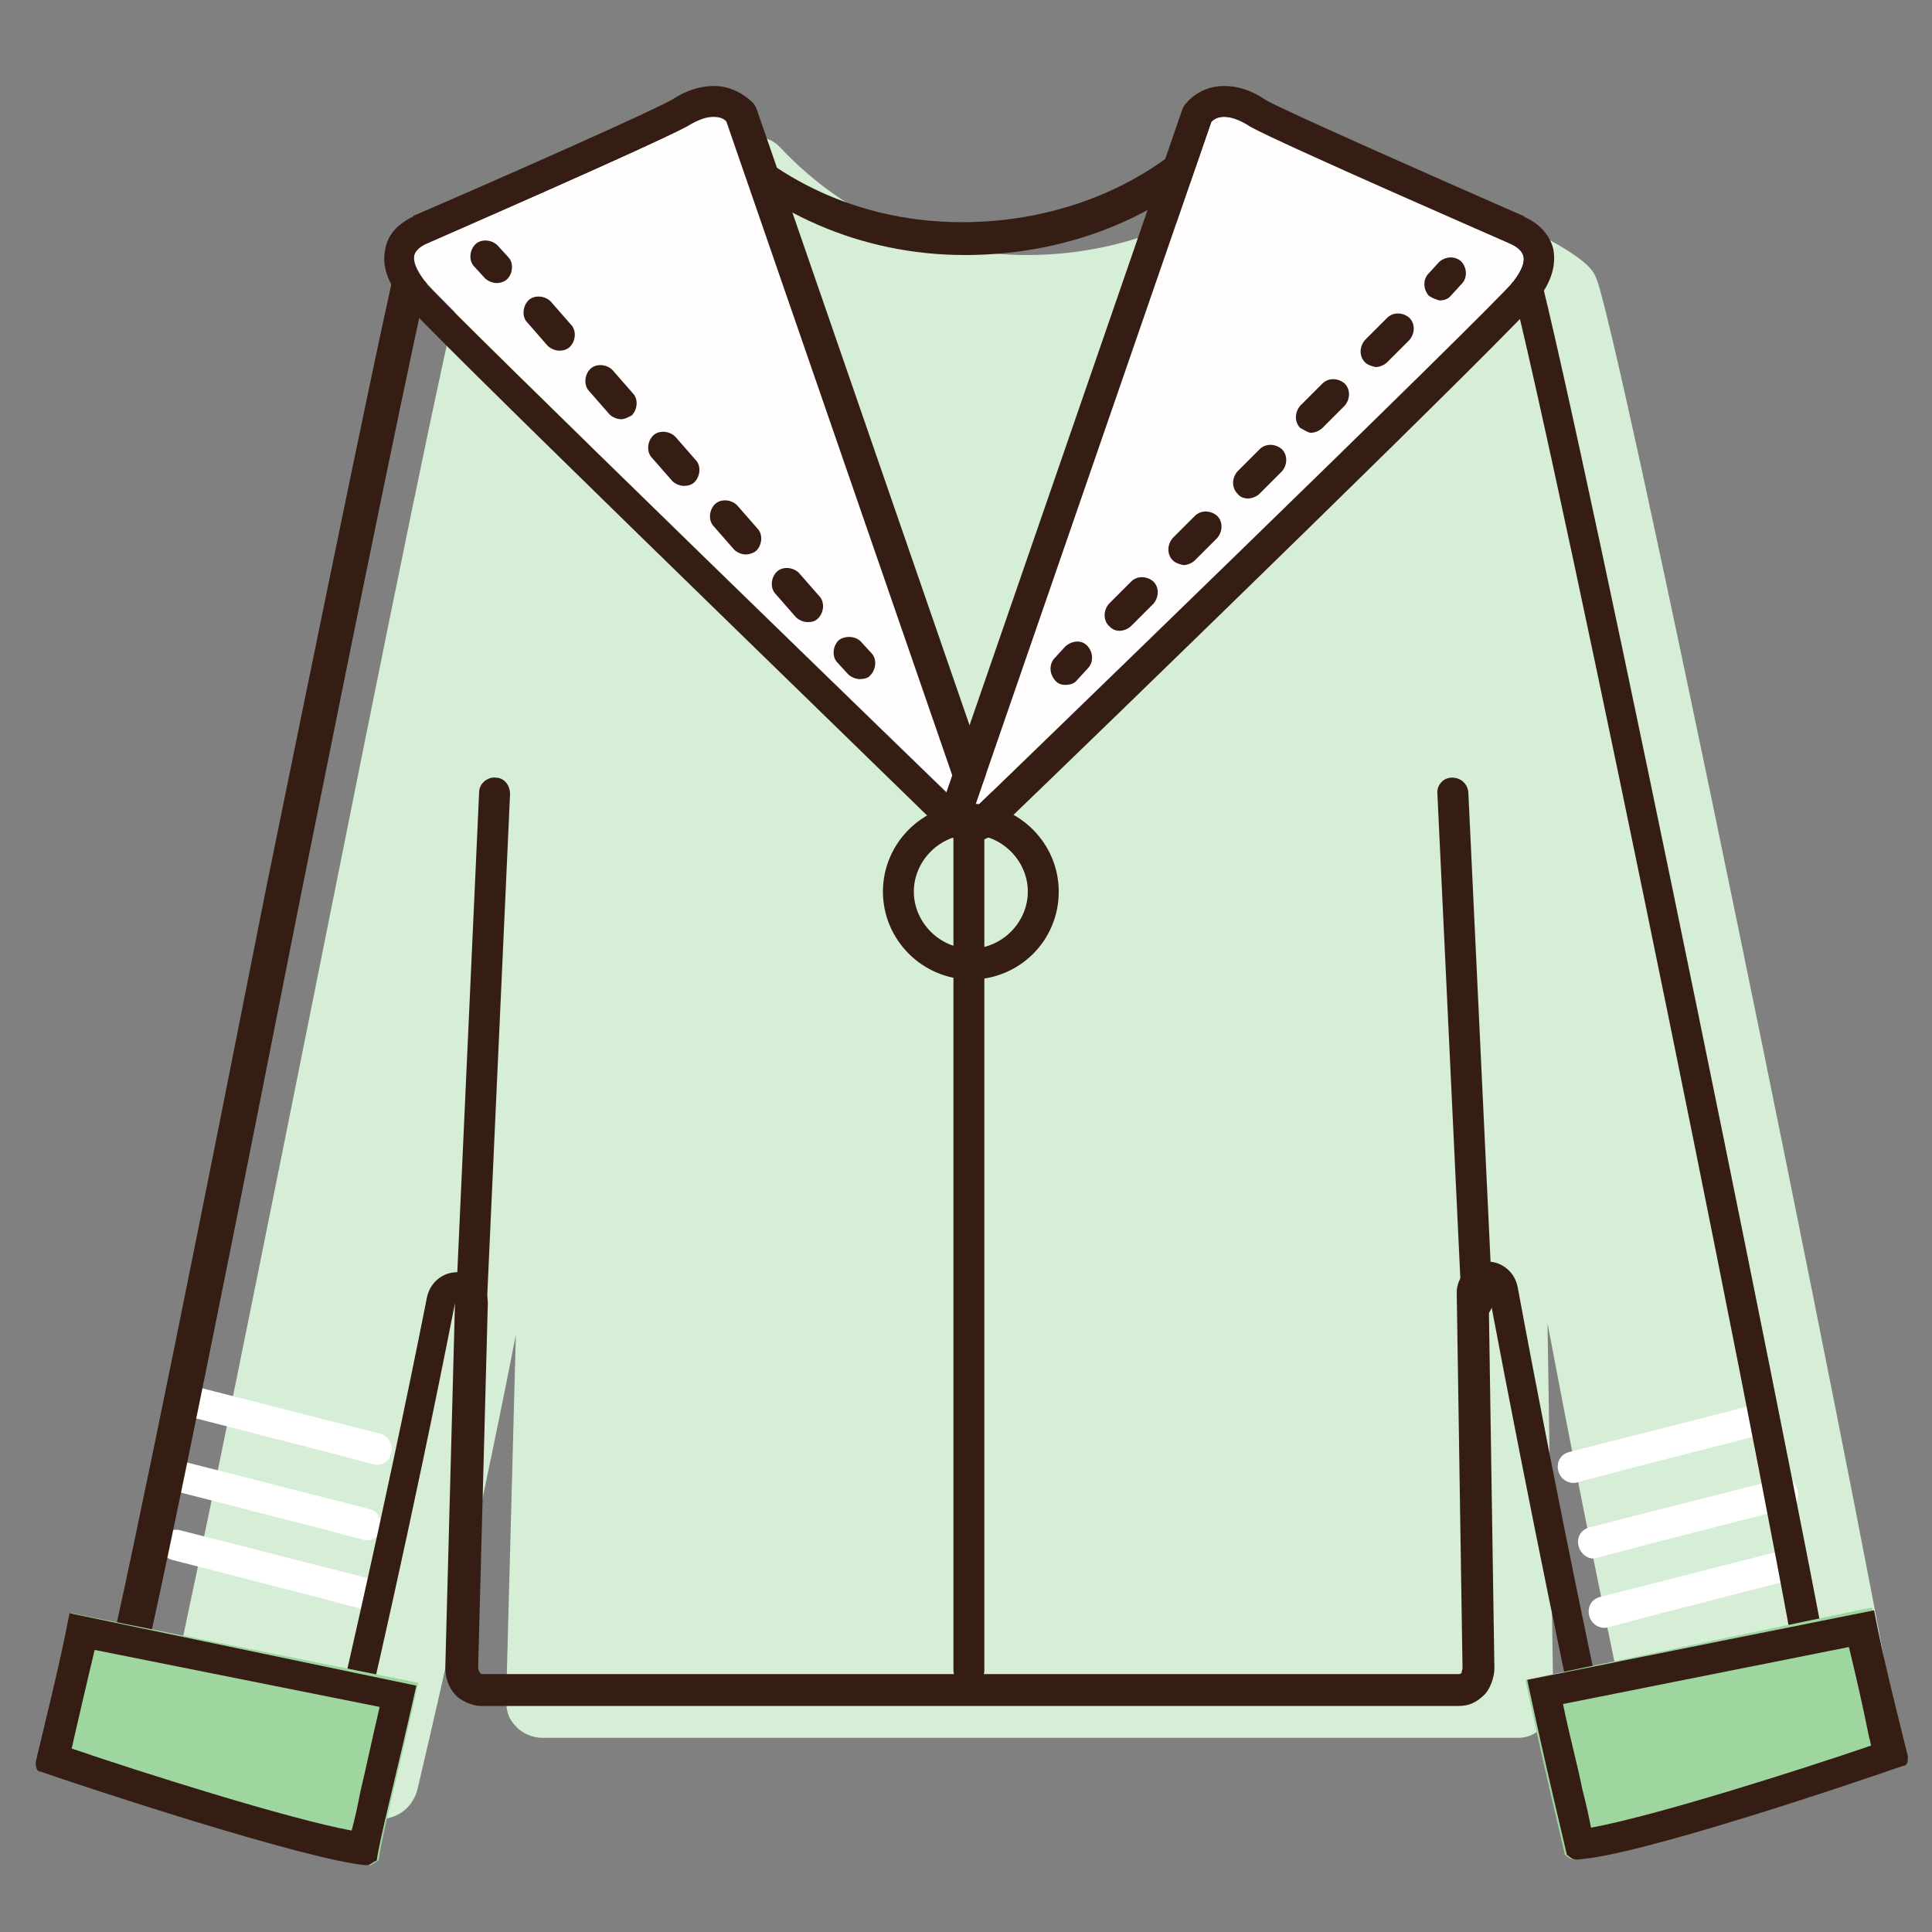
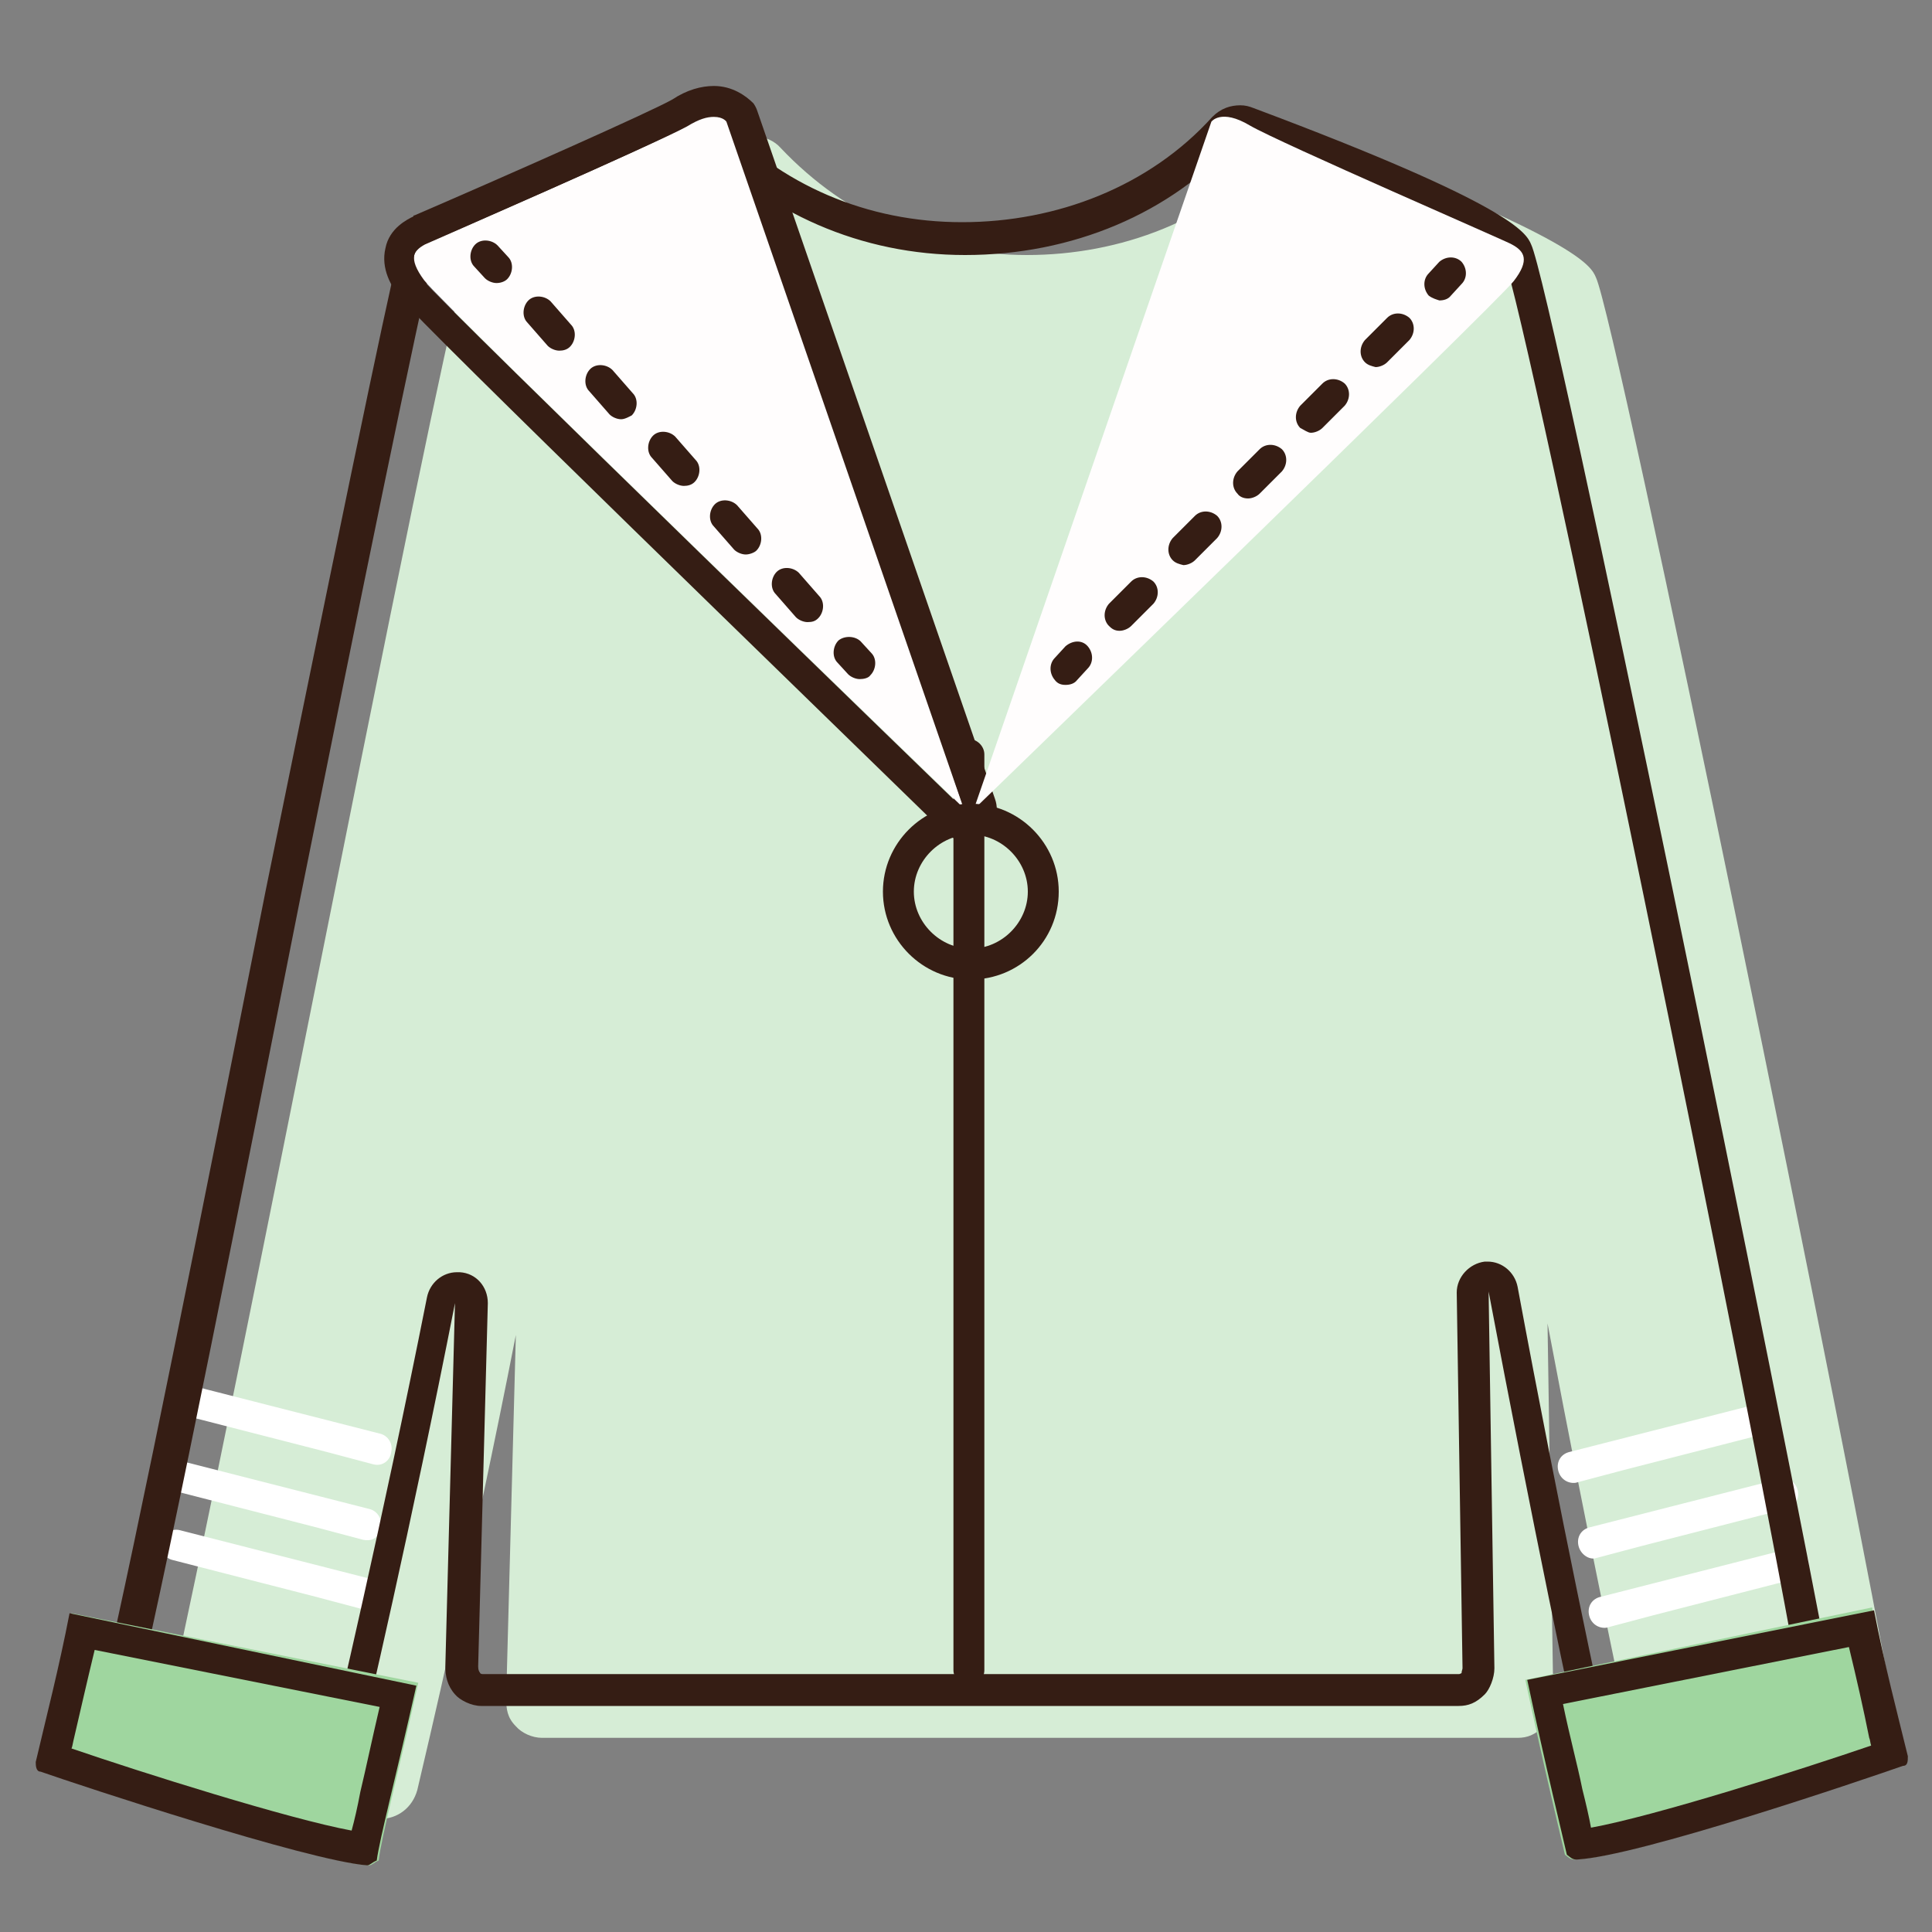
<svg xmlns="http://www.w3.org/2000/svg" t="1758379912687" class="icon" viewBox="0 0 1024 1024" version="1.1" p-id="6894" width="200" height="200">
  <rect x="0" y="0" width="1024" height="1024" fill="#808080" stroke="none" />
  <path d="M890.368 964.096c-9.216 0-16.896-6.144-19.968-15.36-4.608-17.92-27.648-128-50.176-247.296l3.072 199.68c0 5.12-2.56 10.752-5.12 13.824-4.608 4.608-8.704 6.144-13.824 6.144h-517.12c-5.12 0-10.752-2.56-13.824-6.144-4.608-4.608-5.12-9.216-5.12-14.848l5.12-192.512c-23.04 117.76-48.128 223.744-52.224 241.152-2.56 9.216-10.24 15.36-19.968 15.36h-1.024c-19.968-1.024-76.288-19.968-100.352-27.648-9.216-3.072-15.36-12.8-12.8-23.04 18.432-81.92 54.784-263.68 87.04-424.448 52.224-261.12 68.096-333.824 71.68-342.016 3.072-6.144 10.752-21.504 146.944-73.216 2.56-1.024 4.608-1.536 7.168-1.536 5.12 0 10.752 2.56 13.824 6.144 34.816 36.864 80.896 56.832 130.56 56.832s98.816-18.432 132.608-55.808c4.608-4.608 9.216-6.144 14.848-6.144 2.56 0 4.608 1.024 7.168 1.536 136.704 51.712 144.384 66.048 146.944 72.192 10.752 21.504 135.68 633.344 159.744 770.048 1.536 10.24-4.608 19.968-13.824 22.528-24.576 7.168-80.896 23.552-101.376 24.576 0.512 0 0.512 0 0 0z" fill="#D6EDD6" p-id="6895" />
  <path d="M192.512 852.992l-25.088-6.656-75.776-19.456c-4.608-1.024-7.168-5.632-6.144-9.728 1.024-4.608 5.632-7.168 9.728-6.144l100.352 25.6c4.608 1.024 7.168 5.632 6.144 9.728-0.512 5.12-4.096 7.68-9.216 6.656z m0-36.864l-25.088-6.656-75.776-19.456c-4.608-1.024-7.168-5.632-6.144-9.728 1.024-4.608 5.632-7.168 9.728-6.144l100.352 25.6c4.608 1.024 7.168 5.632 6.144 9.728-0.512 5.12-4.096 7.68-9.216 6.656z m5.632-39.936l-25.088-6.656L97.28 750.08c-4.608-1.024-7.168-5.632-6.144-9.728 1.024-4.608 5.632-7.168 9.728-6.144l100.352 25.6c4.608 1.024 7.168 5.632 6.144 9.728-0.512 4.608-4.608 7.68-9.216 6.656z m644.096 79.872c-1.024-4.608 1.536-8.704 6.144-9.728l100.352-25.6c4.608-1.024 8.704 1.536 9.728 6.144 1.024 4.608-1.536 8.704-6.144 9.728l-75.776 19.456-25.088 6.656c-4.096 0.512-8.192-2.048-9.216-6.656z m-5.632-36.864c-1.024-4.608 1.536-8.704 6.144-9.728l100.352-25.6c4.608-1.024 8.704 1.536 9.728 6.144 1.024 4.608-1.536 8.704-6.144 9.728L870.912 819.2l-25.088 6.656c-3.584 1.024-8.192-2.048-9.216-6.656z m-10.752-39.936c-1.024-4.608 1.536-8.704 6.144-9.728l100.352-25.6c4.608-1.024 8.704 1.536 9.728 6.144 1.024 4.608-1.536 8.704-6.144 9.728l-75.776 19.456-25.088 6.656c-4.096 0.512-8.192-2.048-9.216-6.656z" fill="#FFFFFF" p-id="6896" />
  <path d="M521.728 399.872v485.376c0 4.608-4.096 8.192-8.192 8.192-4.608 0-8.192-4.096-8.192-8.192V399.872c0-4.608 4.096-8.192 8.192-8.192s8.192 3.584 8.192 8.192z" fill="#351D14" p-id="6897" />
  <path d="M367.104 72.192c0.512 0 0.512 0 1.024 0.512l0.512 0.512c37.376 39.936 88.064 61.952 142.848 61.952 56.832 0 109.056-22.016 143.872-60.928 0.512-0.512 1.024-1.024 2.048-1.024h0.512c0.512 0 1.024 0.512 1.536 0.512 120.32 45.568 135.68 60.416 137.216 62.976 0 0 0 0.512 0.512 0.512 12.288 30.208 132.608 616.448 158.208 765.44 0.512 1.536-0.512 3.072-1.536 4.096-0.512 0-0.512 0-1.024 0.512-22.528 7.68-76.288 23.04-94.72 24.064-1.024 0-2.56-0.512-4.096-3.072-4.096-16.896-27.136-124.928-49.664-246.272-1.536-7.68-8.192-13.312-15.872-13.312h-1.536c-8.192 1.024-14.848 8.192-14.848 16.384l3.072 199.168c0 0.512-0.512 1.536-0.512 2.56-1.024 0.512-1.024 0.512-1.536 0.512H256c-0.512 0-1.024 0-1.536-0.512 0-0.512-0.512-0.512-0.512-1.024 0 0-0.512-0.512-0.512-2.56l5.12-192.512c0-8.704-6.144-15.872-14.848-16.384h-1.536c-7.68 0-14.336 5.632-15.872 13.312-23.552 118.784-49.152 226.816-52.224 240.64-1.024 3.072-3.072 3.072-4.096 3.072h-0.512c-15.872-1.024-67.072-17.408-88.576-24.064l-6.656-2.048c-0.512-0.512-2.56-1.536-2.048-4.096v-0.512c19.456-82.944 56.832-272.384 87.04-424.96 29.696-147.968 64.512-318.976 70.144-337.92 4.096-5.12 24.576-22.016 137.216-65.024-1.024 0-0.512-0.512 0.512-0.512-0.512 0-0.512 0 0 0m-0.512-16.896c-2.56 0-4.608 1.024-7.168 1.536-135.68 51.712-143.36 67.072-146.944 73.216-3.072 8.704-18.432 80.896-71.68 342.016-31.744 160.256-68.096 343.04-87.04 424.448-2.56 10.24 3.072 19.968 12.8 23.04 24.064 7.68 80.896 26.624 100.352 27.648h2.048c9.216 0 16.896-6.144 19.968-15.36 4.608-17.92 29.184-123.904 52.224-241.152l-5.12 192.512c0 5.12 1.024 10.24 5.12 14.848 2.56 3.072 8.704 6.144 13.824 6.144H773.12c5.12 0 9.216-1.536 13.824-6.144 2.56-2.56 5.12-8.704 5.12-13.824l-3.072-199.68C811.52 803.84 834.56 914.432 839.168 931.84c2.56 9.216 10.24 15.36 19.968 15.36 20.992-1.024 77.312-16.896 99.328-24.576 9.216-2.56 15.36-12.288 13.824-22.528C947.2 762.88 822.272 151.04 811.52 129.536c-2.56-6.144-10.24-20.992-146.944-72.192-2.56-1.024-4.608-1.536-7.168-1.536-5.12 0-10.24 1.536-14.848 6.144-33.28 36.864-82.432 55.808-132.608 55.808s-96.256-19.456-130.56-56.32c-1.536-3.072-7.68-6.144-12.8-6.144z" fill="#351D14" p-id="6898" />
-   <path d="M270.336 420.864L258.048 691.2c0 4.608-4.608 8.192-8.704 7.68-4.608-0.512-8.192-4.608-7.68-8.704l12.288-270.336c0-4.608 4.608-8.192 8.704-7.68 4.608 0 7.68 4.096 7.68 8.704z m499.2-8.704c4.608 0 8.192 3.072 8.704 7.68l12.8 270.336c0 4.608-3.072 8.192-7.68 8.704-4.608 0-8.192-3.072-8.704-7.68l-12.8-270.336c-0.512-4.608 3.072-8.704 7.68-8.704z" fill="#351D14" p-id="6899" />
  <path d="M225.792 129.024c-6.656 3.072-9.728 7.68-1.024 19.456s286.208 280.064 286.208 280.064L385.536 64s-5.12-7.168-20.48 2.048c-15.872 9.728-139.264 62.976-139.264 62.976z" fill="#FFFDFD" p-id="6900" />
  <path d="M378.368 61.952c5.12 0 6.656 2.56 6.656 2.56l125.952 364.544s-277.504-268.8-286.208-280.064-6.144-15.872 0.512-19.456c0 0 122.88-53.76 138.752-62.464 6.656-4.096 10.752-5.12 14.336-5.12m0-16.384c-6.656 0-14.336 2.048-22.016 7.168-11.776 6.656-88.064 40.448-136.704 61.44-0.512 0-0.512 0-0.512 0.512-3.072 1.536-12.8 6.144-14.848 16.896-2.56 10.752 3.072 20.48 8.192 26.624 8.704 11.776 222.72 219.136 287.744 282.624 3.072 3.072 7.168 4.608 11.776 4.608 3.072 0 6.144-1.024 8.704-2.56 6.656-4.096 9.216-12.288 6.656-19.456L401.408 58.88c-0.512-1.536-1.024-2.56-2.048-4.096-4.096-4.096-11.264-9.216-20.992-9.216z" fill="#351D14" p-id="6901" />
  <path d="M662.528 66.56c-15.36-9.216-20.48-2.048-20.48-2.048L516.096 429.056s277.504-268.8 286.208-280.064 5.632-15.872-1.024-19.456c0-0.512-122.88-53.76-138.752-62.976z" fill="#FFFDFD" p-id="6902" />
-   <path d="M648.704 61.952c3.072 0 7.68 1.024 13.824 5.12 15.36 8.704 138.752 62.464 138.752 62.464 6.656 3.072 9.728 7.68 1.024 19.456S516.096 429.056 516.096 429.056L642.048 64.512c0 0.512 1.536-2.56 6.656-2.56m0-16.384c-9.728 0-16.896 5.12-20.48 9.728-1.024 1.024-1.536 2.56-2.048 4.096L500.224 423.936c-2.56 7.168 0.512 15.36 6.656 19.456 2.56 1.536 6.144 2.56 8.704 2.56 4.608 0 8.192-1.536 11.776-4.608 65.536-62.976 279.04-270.336 287.744-282.624 4.608-6.144 10.24-15.36 8.192-26.624-2.56-10.752-12.288-15.872-14.848-16.896 0 0-0.512 0-0.512-0.512-49.152-21.504-125.44-55.296-136.704-61.44-8.192-5.632-15.36-7.68-22.528-7.68z" fill="#351D14" p-id="6903" />
  <path d="M221.696 891.904L37.888 855.04c-5.632 29.184-12.288 54.784-17.92 78.848 0 1.536 0 5.12 2.56 5.12 22.016 7.68 141.312 47.104 173.056 49.664 1.536 0 2.56-1.536 5.12-2.56 1.536-12.8 10.24-45.568 20.992-94.208z" fill="#9FD69F" p-id="6904" />
  <path d="M50.176 874.496l151.04 30.208c-4.096 17.408-7.168 32.256-10.24 45.056-1.536 8.192-3.072 14.848-4.608 20.48-33.28-6.144-111.104-30.72-148.48-43.52 0.512-1.024 0.512-2.048 1.024-4.096 3.584-15.36 7.168-31.232 11.264-48.128M36.864 855.04c-5.632 29.184-12.288 54.784-17.92 78.848 0 1.536 0 5.12 2.56 5.12 22.016 7.68 141.312 47.104 173.056 49.664 1.536 0 2.56-1.536 5.12-2.56 1.536-11.776 10.24-44.544 20.992-92.672l-183.808-38.4z" fill="#351D14" p-id="6905" />
  <path d="M808.448 890.368c10.24 48.128 18.432 81.408 20.992 92.672 1.536 1.024 2.56 2.56 5.12 2.56 32.256-1.536 151.04-41.984 173.056-49.664 2.56 0 2.56-2.56 2.56-5.12-5.632-23.552-12.288-49.664-17.92-78.848l-183.808 38.4z" fill="#9FD69F" p-id="6906" />
  <path d="M979.968 872.96c4.096 16.896 7.68 32.768 10.752 48.128 0.512 1.024 0.512 2.56 1.024 4.096-37.376 12.8-114.688 37.376-148.48 43.52-1.024-5.632-2.56-12.288-4.608-20.48-2.56-12.8-6.656-27.648-10.24-45.056l151.552-30.208m13.312-19.456l-183.808 36.864c10.24 48.128 18.432 81.408 20.992 92.672 1.536 1.024 2.56 2.56 5.12 2.56 32.256-1.536 151.04-41.984 173.056-49.664 2.56 0 2.56-2.56 2.56-5.12-5.632-23.04-12.288-48.128-17.92-77.312zM514.56 519.168c-25.6 0-46.592-20.992-46.592-46.592s20.992-46.592 46.592-46.592 46.592 20.992 46.592 46.592c0 26.112-20.992 46.592-46.592 46.592z m0-76.8c-16.384 0-30.208 13.824-30.208 30.208s13.824 30.208 30.208 30.208 30.208-13.824 30.208-30.208-13.824-30.208-30.208-30.208zM263.168 150.016c-2.048 0-4.608-1.024-6.144-2.56l-5.632-6.144c-3.072-3.072-2.56-8.704 0.512-11.776 3.072-3.072 8.704-2.56 11.776 0.512l5.632 6.144c3.072 3.072 2.56 8.704-0.512 11.776-1.024 1.024-3.072 2.048-5.632 2.048z m164.864 179.712c-2.048 0-4.608-1.024-6.144-2.56l-10.752-12.288c-3.072-3.072-2.56-8.704 0.512-11.776 3.072-3.072 8.704-2.56 11.776 0.512l10.752 12.288c3.072 3.072 2.56 8.704-0.512 11.776-1.536 1.536-3.072 2.048-5.632 2.048z m-32.768-35.84c-2.048 0-4.608-1.024-6.144-2.56l-10.752-12.288c-3.072-3.072-2.56-8.704 0.512-11.776 3.072-3.072 8.704-2.56 11.776 0.512l10.752 12.288c3.072 3.072 2.56 8.704-0.512 11.776-1.024 1.024-3.584 2.048-5.632 2.048z m-32.768-36.352c-2.048 0-4.608-1.024-6.144-2.56L345.6 242.688c-3.072-3.072-2.56-8.704 0.512-11.776 3.072-3.072 8.704-2.56 11.776 0.512l10.752 12.288c3.072 3.072 2.56 8.704-0.512 11.776-1.536 1.536-3.584 2.048-5.632 2.048z m-33.28-35.328c-2.048 0-4.608-1.024-6.144-2.56L312.32 207.36c-3.072-3.072-2.56-8.704 0.512-11.776 3.072-3.072 8.704-2.56 11.776 0.512l10.752 12.288c3.072 3.072 2.56 8.704-0.512 11.776-1.024 0.512-3.584 2.048-5.632 2.048z m-32.768-36.352c-2.048 0-4.608-1.024-6.144-2.56l-10.752-12.288c-3.072-3.072-2.56-8.704 0.512-11.776 3.072-3.072 8.704-2.56 11.776 0.512l10.752 12.288c3.072 3.072 2.56 8.704-0.512 11.776-1.536 1.536-3.584 2.048-5.632 2.048z m159.232 174.08c-2.048 0-4.608-1.024-6.144-2.56l-5.632-6.144c-3.072-3.072-2.56-8.704 0.512-11.776 3.072-2.56 8.704-2.56 11.776 0.512l5.632 6.144c3.072 3.072 2.56 8.704-0.512 11.776-1.024 1.536-3.584 2.048-5.632 2.048zM762.88 159.232c2.048 0 4.608-0.512 6.144-2.56l5.632-6.144c3.072-3.072 3.072-8.192 0-11.776-3.072-3.072-8.192-3.072-11.776 0l-5.632 6.144c-3.072 3.072-3.072 8.192 0 11.776 2.048 1.536 4.096 2.048 5.632 2.56zM587.776 331.776c-3.072-3.072-3.072-8.192 0-11.776l11.776-11.776c3.072-3.072 8.192-3.072 11.776 0 3.072 3.072 3.072 8.192 0 11.776l-11.776 11.776c-1.536 1.536-4.096 2.56-6.144 2.56-2.56 0-4.096-1.024-5.632-2.56z m33.792-34.816c-3.072-3.072-3.072-8.192 0-11.776l11.776-11.776c3.072-3.072 8.192-3.072 11.776 0 3.072 3.072 3.072 8.192 0 11.776l-11.776 11.776c-1.536 1.536-4.096 2.56-6.144 2.56-2.048-0.512-4.096-1.024-5.632-2.56z m34.304-35.328c-3.072-3.072-3.072-8.192 0-11.776l11.776-11.776c3.072-3.072 8.192-3.072 11.776 0 3.072 3.072 3.072 8.192 0 11.776l-11.776 11.776c-1.536 1.536-4.096 2.56-6.144 2.56-2.56 0-4.608-1.024-5.632-2.56z m33.28-34.816c-3.072-3.072-3.072-8.192 0-11.776l11.776-11.776c3.072-3.072 8.192-3.072 11.776 0 3.072 3.072 3.072 8.192 0 11.776l-11.776 11.776c-1.536 1.536-4.096 2.56-6.144 2.56-1.536 0-3.584-1.536-5.632-2.56zM723.456 192c-3.072-3.072-3.072-8.192 0-11.776l11.776-11.776c3.072-3.072 8.192-3.072 11.776 0 3.072 3.072 3.072 8.192 0 11.776L735.232 192c-1.536 1.536-4.096 2.56-6.144 2.56-2.048-0.512-4.096-1.024-5.632-2.56z m-158.72 171.008c2.048 0 4.608-0.512 6.144-2.56l5.632-6.144c3.072-3.072 3.072-8.192 0-11.776s-8.192-3.072-11.776 0l-5.632 6.144c-3.072 3.072-3.072 8.192 0 11.776 1.536 2.048 3.584 2.56 5.632 2.56z" fill="#351D14" p-id="6907" />
</svg>